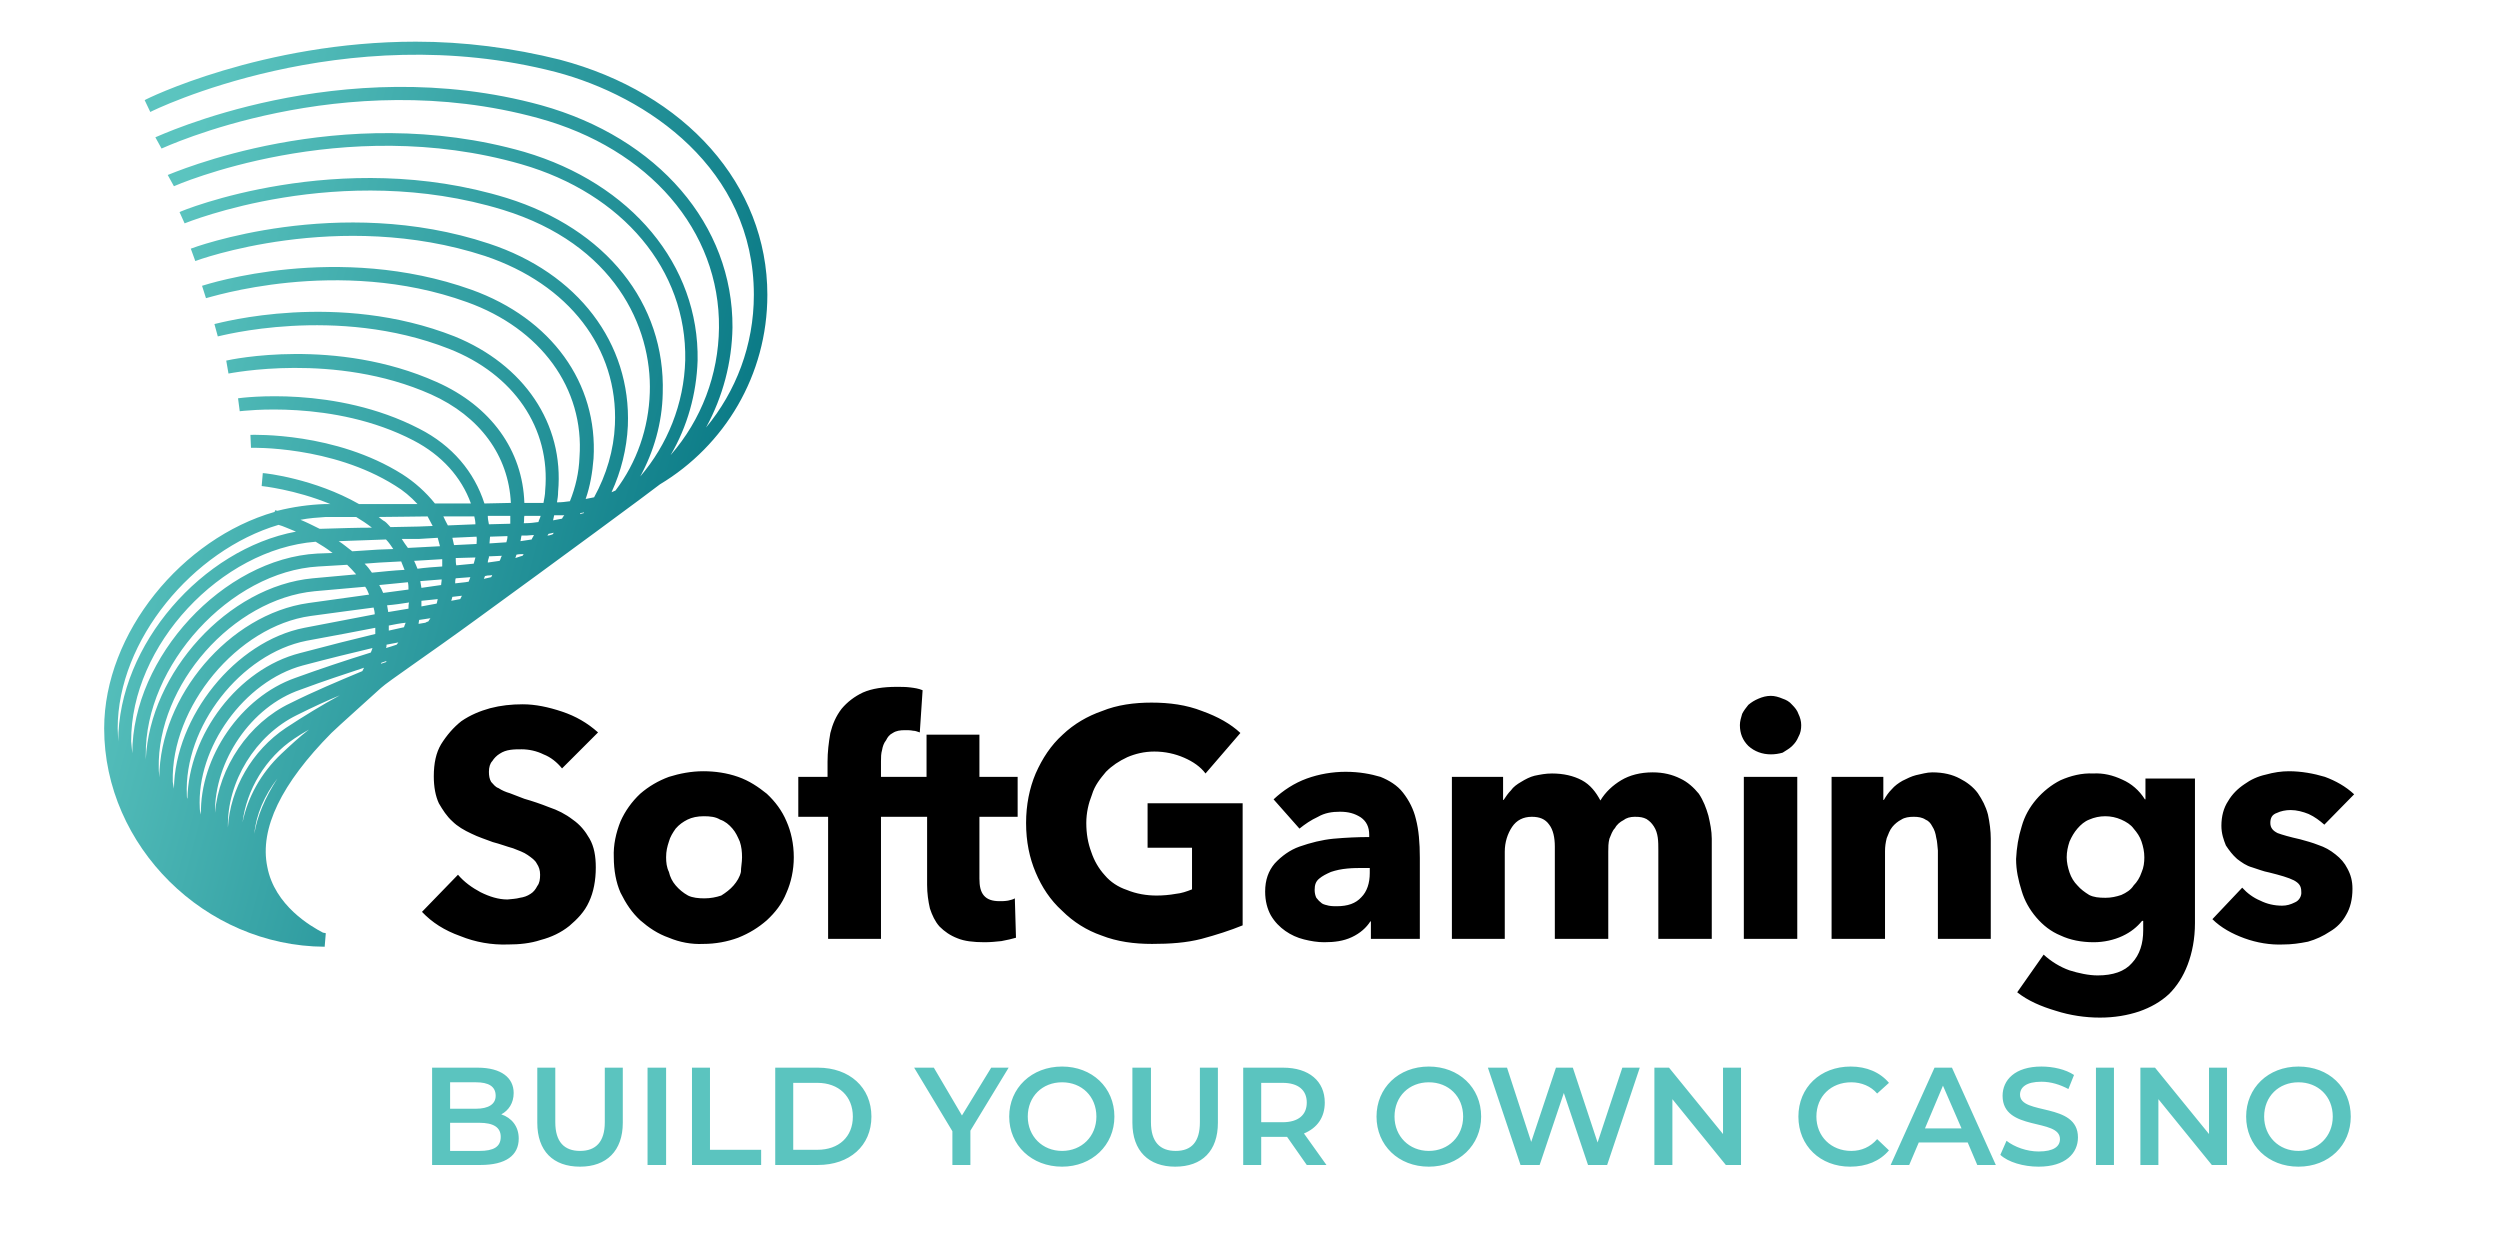
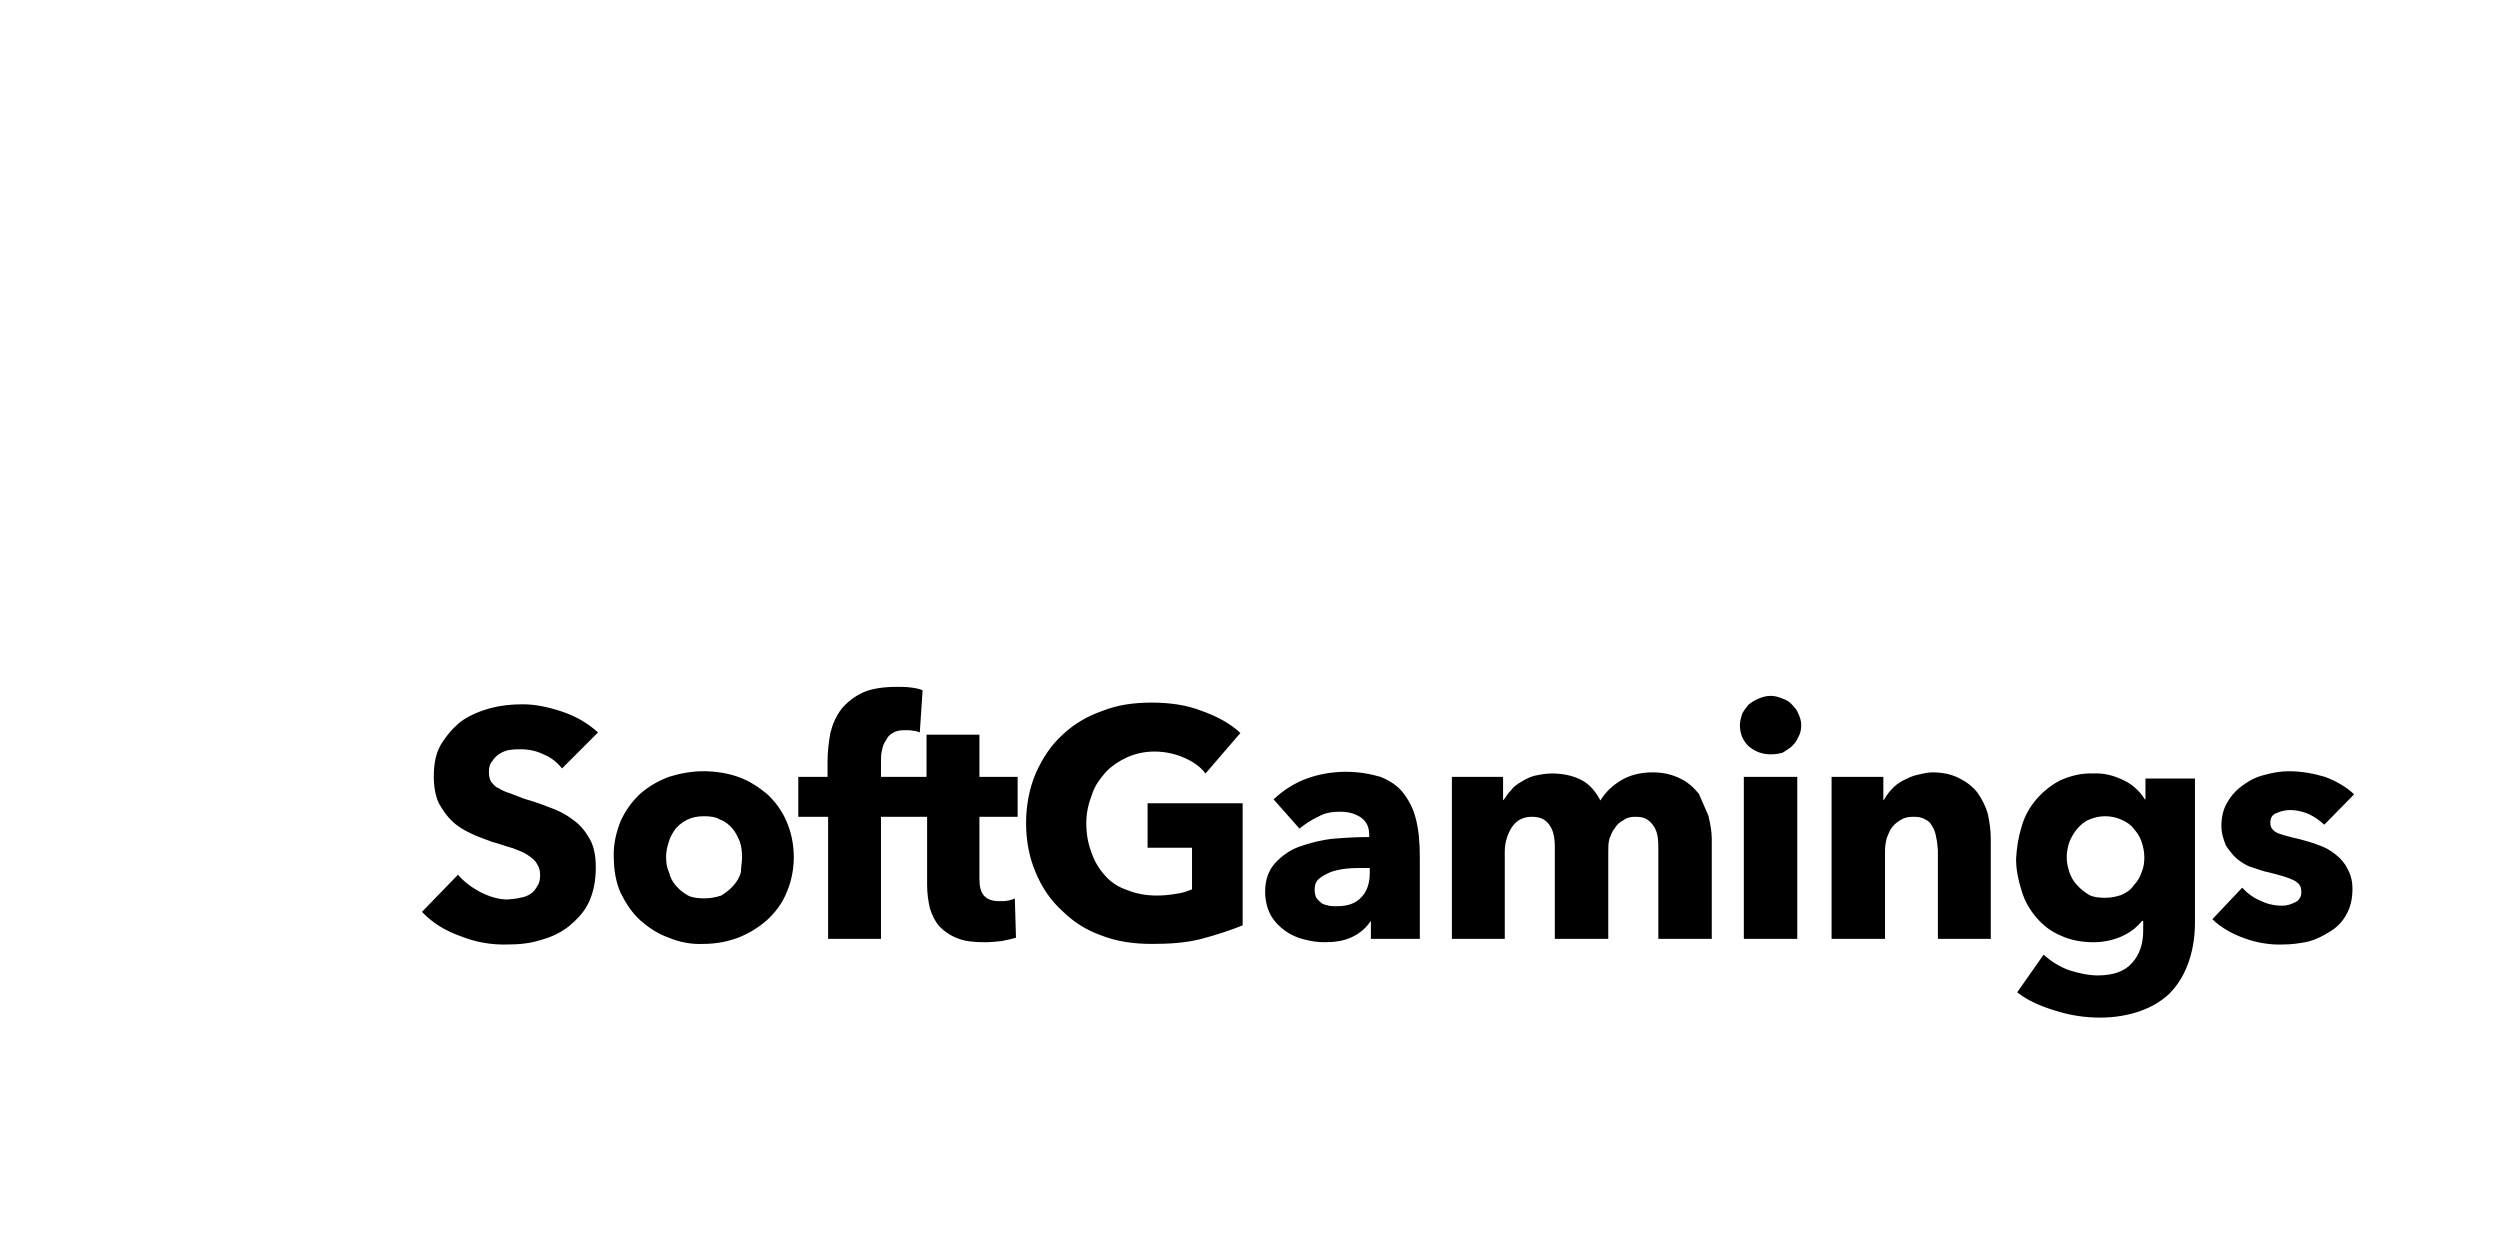
<svg xmlns="http://www.w3.org/2000/svg" width="120" height="60" viewBox="0 0 120 60" fill="none">
-   <path d="M6.944 4.808L7.214 5.375C7.295 5.321 16.475 0.812 26.681 3.458C31.082 4.619 36.185 8.102 36.185 14.15C36.185 16.58 35.321 18.794 33.89 20.522C34.7 19.037 35.132 17.39 35.159 15.716C35.186 10.802 31.595 6.617 25.979 5.051C16.34 2.405 7.565 6.563 7.457 6.59L7.754 7.13C7.835 7.103 16.421 3.08 25.844 5.672C31.163 7.13 34.565 11.072 34.511 15.743C34.484 17.984 33.674 20.144 32.189 21.845C32.999 20.468 33.431 18.902 33.485 17.309C33.566 12.719 30.299 8.804 25.169 7.292C16.34 4.754 8.159 8.372 8.051 8.399L8.348 8.939C8.402 8.912 16.421 5.402 25.034 7.886C29.894 9.29 32.972 12.962 32.891 17.282C32.837 19.388 32.027 21.359 30.731 22.871C31.379 21.683 31.784 20.306 31.811 18.875C31.946 14.555 29.084 10.991 24.332 9.506C16.286 7.022 8.672 10.127 8.618 10.181L8.861 10.721C8.942 10.694 16.313 7.67 24.143 10.073C29.489 11.72 31.298 15.689 31.19 18.848C31.136 20.549 30.569 22.196 29.543 23.546C29.489 23.573 29.408 23.6 29.354 23.627C29.813 22.628 30.083 21.548 30.137 20.441C30.299 16.472 27.734 13.097 23.468 11.693C16.232 9.29 9.212 11.909 9.158 11.936L9.374 12.53C9.428 12.503 16.259 9.992 23.279 12.287C27.302 13.637 29.678 16.715 29.516 20.387C29.462 21.602 29.111 22.79 28.517 23.87C28.382 23.897 28.247 23.924 28.112 23.951C28.328 23.33 28.436 22.682 28.49 22.007C28.706 18.389 26.465 15.284 22.631 13.907C16.205 11.612 9.968 13.637 9.698 13.718L9.887 14.312C9.968 14.312 16.205 12.26 22.415 14.501C25.952 15.77 28.058 18.632 27.815 21.953C27.788 22.682 27.626 23.384 27.356 24.059C27.167 24.086 26.951 24.113 26.735 24.113C26.762 23.951 26.789 23.789 26.789 23.6C27.086 20.333 25.142 17.498 21.821 16.148C16.205 13.934 10.562 15.5 10.292 15.554L10.454 16.148C10.508 16.148 16.124 14.609 21.551 16.742C24.656 17.957 26.438 20.549 26.168 23.546C26.168 23.762 26.114 23.951 26.087 24.14C25.763 24.14 25.466 24.14 25.169 24.14C25.088 21.629 23.576 19.496 20.957 18.335C16.124 16.175 11.075 17.255 10.859 17.309L10.967 17.93C11.021 17.93 16.07 16.877 20.687 18.929C23.036 19.982 24.413 21.872 24.521 24.14L23.252 24.167C22.766 22.655 21.713 21.386 20.12 20.576C16.097 18.497 11.615 19.091 11.426 19.118L11.507 19.739C11.561 19.739 16.016 19.145 19.85 21.143C21.2 21.845 22.145 22.898 22.604 24.167C22.199 24.167 21.794 24.167 21.416 24.167C21.227 24.167 21.038 24.167 20.876 24.167C20.444 23.627 19.904 23.141 19.31 22.763C16.097 20.738 12.182 20.873 12.02 20.873L12.047 21.494C12.074 21.494 15.908 21.386 18.959 23.303C19.364 23.546 19.715 23.843 20.039 24.194C19.202 24.194 18.284 24.194 17.231 24.194C15.098 22.979 12.749 22.709 12.614 22.709L12.56 23.33C12.56 23.33 14.153 23.492 15.854 24.194H15.611C14.828 24.221 14.072 24.329 13.316 24.518L13.208 24.491L13.181 24.572C8.753 25.841 5 30.377 5 34.967C5 40.609 9.833 45.416 15.584 45.443L15.638 44.794C15.611 44.794 15.557 44.767 15.503 44.767C14.936 44.471 13.181 43.471 12.83 41.608C12.452 39.773 13.505 37.613 15.908 35.183C16.178 34.913 17.933 33.347 18.284 33.023C18.635 32.699 20.498 31.457 22.901 29.702C26.654 26.975 31.379 23.492 31.676 23.249C34.781 21.386 36.833 18.011 36.833 14.15C36.833 8.885 32.918 4.457 26.87 2.864C24.602 2.297 22.28 2 19.958 2C12.614 2 6.998 4.754 6.944 4.808ZM27.869 24.626C27.923 24.626 27.977 24.599 28.031 24.599V24.626C27.95 24.653 27.896 24.653 27.842 24.68C27.842 24.653 27.842 24.653 27.869 24.626ZM26.6 24.734C26.762 24.734 26.924 24.734 27.086 24.734C27.032 24.788 27.005 24.842 26.978 24.896C26.843 24.923 26.681 24.95 26.546 24.977C26.573 24.896 26.573 24.815 26.6 24.734ZM25.169 24.761H25.952C25.925 24.869 25.871 24.95 25.844 25.058C25.655 25.085 25.439 25.112 25.25 25.112H25.142C25.169 25.004 25.142 24.869 25.169 24.761ZM23.414 24.761C23.765 24.761 24.116 24.761 24.494 24.761C24.494 24.869 24.494 25.004 24.494 25.112V25.139L23.468 25.166C23.441 25.031 23.414 24.896 23.414 24.761ZM21.281 24.788H21.443C21.875 24.788 22.307 24.788 22.766 24.788C22.793 24.896 22.82 25.031 22.82 25.166C22.361 25.193 21.929 25.193 21.497 25.22C21.416 25.058 21.335 24.923 21.281 24.788ZM18.473 25.031C18.365 24.977 18.284 24.896 18.176 24.815C19.04 24.815 19.796 24.788 20.525 24.788C20.606 24.95 20.687 25.085 20.768 25.247L20.093 25.274L18.743 25.301C18.662 25.22 18.581 25.112 18.473 25.031ZM14.423 24.95C14.828 24.869 15.233 24.842 15.638 24.815C16.151 24.815 16.637 24.815 17.096 24.815C17.366 24.977 17.609 25.139 17.852 25.328C17.123 25.328 16.313 25.355 15.422 25.382C15.395 25.382 15.368 25.382 15.341 25.382C15.017 25.22 14.693 25.058 14.423 24.95ZM5.648 34.967C5.648 30.728 9.266 26.408 13.37 25.193C13.586 25.247 13.856 25.382 14.207 25.517C9.725 26.354 5.675 30.944 5.675 35.588C5.675 35.372 5.648 35.183 5.648 34.967ZM26.33 25.625C26.411 25.598 26.492 25.598 26.573 25.571C26.573 25.598 26.546 25.625 26.519 25.652C26.438 25.679 26.357 25.706 26.276 25.706L26.33 25.625ZM25.034 25.706H25.277C25.385 25.706 25.52 25.679 25.628 25.679C25.601 25.76 25.547 25.814 25.52 25.895C25.331 25.922 25.169 25.949 24.98 25.976C25.007 25.895 25.007 25.787 25.034 25.706ZM23.522 25.76L24.359 25.733C24.359 25.841 24.332 25.949 24.305 26.03L23.495 26.084C23.495 25.976 23.522 25.868 23.522 25.76ZM21.713 25.814L22.874 25.76C22.901 25.895 22.874 26.003 22.874 26.111L21.794 26.165C21.767 26.057 21.74 25.922 21.713 25.814ZM19.283 25.868C19.553 25.868 19.85 25.868 20.12 25.868L21.011 25.814C21.038 25.949 21.092 26.084 21.119 26.219L19.58 26.3C19.472 26.165 19.391 26.03 19.283 25.868ZM16.259 25.976C17.015 25.949 17.771 25.922 18.527 25.895C18.662 26.03 18.77 26.192 18.878 26.354L18.149 26.381C17.744 26.408 17.312 26.435 16.907 26.462C16.691 26.3 16.475 26.111 16.259 25.976ZM6.296 35.588C6.269 30.971 10.616 26.354 15.152 26.003C15.422 26.165 15.692 26.327 15.962 26.543L15.233 26.57C10.724 26.813 6.35 31.538 6.35 36.155C6.323 35.966 6.323 35.777 6.296 35.588ZM24.791 26.624C24.899 26.597 25.007 26.597 25.142 26.597C25.115 26.624 25.088 26.651 25.088 26.678C24.953 26.705 24.845 26.759 24.737 26.786L24.791 26.624ZM23.468 26.759V26.705L24.089 26.678C24.035 26.759 24.035 26.84 23.981 26.921C23.792 26.948 23.603 26.975 23.414 27.002C23.414 26.921 23.441 26.84 23.468 26.759ZM21.875 26.786C22.172 26.786 22.496 26.759 22.82 26.759C22.793 26.84 22.766 26.948 22.739 27.056L21.902 27.137C21.875 27.029 21.875 26.894 21.875 26.786ZM19.877 26.921L21.227 26.84C21.227 26.948 21.227 27.056 21.227 27.191C20.822 27.218 20.444 27.245 20.039 27.299C19.985 27.164 19.931 27.029 19.877 26.921ZM17.501 27.056C17.744 27.029 17.987 27.029 18.23 27.002L19.256 26.948C19.31 27.083 19.364 27.218 19.418 27.353C18.905 27.38 18.392 27.434 17.852 27.488C17.744 27.326 17.636 27.191 17.501 27.056ZM6.998 36.236C6.944 31.943 11.048 27.434 15.287 27.191C15.773 27.164 16.232 27.137 16.664 27.11C16.799 27.245 16.961 27.407 17.096 27.569L15.017 27.758C10.94 28.136 7.187 32.294 6.998 36.452C6.998 36.371 6.998 36.317 6.998 36.236ZM23.279 27.65L23.414 27.623C23.468 27.623 23.549 27.623 23.63 27.596C23.603 27.623 23.603 27.677 23.576 27.704C23.468 27.731 23.333 27.758 23.225 27.785C23.252 27.731 23.252 27.704 23.279 27.65ZM21.875 27.758L22.577 27.704C22.55 27.785 22.523 27.839 22.496 27.92C22.442 27.92 22.388 27.947 22.334 27.947L21.848 28.001C21.848 27.92 21.848 27.839 21.875 27.758ZM20.174 27.893L21.2 27.812C21.2 27.92 21.173 28.001 21.173 28.082L20.228 28.217C20.201 28.109 20.201 28.001 20.174 27.893ZM18.203 28.082L19.58 27.947C19.607 28.082 19.607 28.19 19.607 28.298L18.392 28.46C18.338 28.325 18.284 28.217 18.203 28.082ZM7.619 36.884C7.538 32.861 11.183 28.757 15.098 28.379L17.528 28.163C17.609 28.271 17.663 28.406 17.717 28.541C16.745 28.676 15.773 28.811 14.801 28.946C10.994 29.486 7.673 33.428 7.646 37.316C7.646 37.181 7.619 37.046 7.619 36.884ZM21.713 28.649L22.172 28.595C22.145 28.649 22.118 28.703 22.091 28.757C21.956 28.784 21.794 28.811 21.659 28.838C21.686 28.784 21.686 28.73 21.713 28.649ZM20.228 28.838L21.011 28.757C20.984 28.838 20.984 28.919 20.957 28.973L20.228 29.108C20.228 29.027 20.228 28.946 20.228 28.838ZM18.581 29.054C18.932 29.027 19.283 28.973 19.634 28.919C19.607 29.027 19.607 29.108 19.607 29.216C19.256 29.27 18.932 29.324 18.635 29.378C18.608 29.27 18.608 29.162 18.581 29.054ZM8.294 37.532C8.186 33.941 11.399 30.053 14.909 29.567C16.124 29.405 17.069 29.27 17.933 29.162C17.96 29.27 17.987 29.378 17.987 29.486C16.853 29.702 15.746 29.918 14.612 30.134C11.291 30.782 8.402 34.4 8.348 37.856C8.321 37.748 8.321 37.64 8.294 37.532ZM20.093 29.918C20.093 29.864 20.12 29.81 20.12 29.756L20.66 29.675C20.633 29.729 20.579 29.783 20.552 29.837C20.498 29.837 20.471 29.864 20.417 29.891L20.093 29.945V29.918ZM18.662 30.026C18.932 29.972 19.202 29.918 19.472 29.891C19.445 29.945 19.418 30.026 19.391 30.107C19.148 30.161 18.905 30.215 18.662 30.269C18.662 30.188 18.662 30.107 18.662 30.026ZM8.969 38.18C8.807 34.886 11.561 31.376 14.72 30.755C16.043 30.512 17.042 30.323 18.014 30.134C18.014 30.242 18.014 30.323 18.014 30.431C16.88 30.701 15.827 30.971 14.396 31.349C11.426 32.105 9.05 35.264 8.996 38.342C8.969 38.288 8.969 38.234 8.969 38.18ZM18.554 30.944C18.743 30.917 18.932 30.863 19.121 30.836C19.094 30.863 19.067 30.917 19.04 30.944C18.878 30.998 18.716 31.052 18.527 31.106C18.554 31.052 18.554 30.998 18.554 30.944ZM9.59 38.8C9.428 35.885 11.723 32.699 14.531 31.943C15.854 31.592 16.853 31.349 17.879 31.106C17.852 31.187 17.825 31.268 17.798 31.322C16.583 31.7 15.368 32.105 14.18 32.537C11.561 33.455 9.59 36.344 9.644 39.097C9.617 38.989 9.59 38.908 9.59 38.8ZM18.311 31.808L18.554 31.727L18.527 31.781C18.5 31.781 18.473 31.808 18.446 31.808L18.284 31.862C18.284 31.862 18.284 31.835 18.311 31.808ZM14.423 33.104C15.584 32.672 16.502 32.375 17.474 32.051C17.447 32.105 17.42 32.159 17.393 32.213C16.232 32.699 15.071 33.185 13.937 33.752C11.939 34.697 10.508 36.83 10.319 39.017C10.292 36.533 12.047 33.914 14.423 33.104ZM14.261 34.319C15.017 33.941 15.665 33.644 16.313 33.374C15.422 33.86 14.585 34.373 13.721 34.94C12.101 36.02 11.048 37.856 10.94 39.718C10.886 37.532 12.263 35.291 14.261 34.319ZM14.126 35.453C14.369 35.291 14.585 35.156 14.828 35.021C14.369 35.372 13.937 35.777 13.505 36.182C12.506 37.127 11.885 38.288 11.642 39.475C11.831 37.91 12.749 36.371 14.126 35.453ZM13.316 37.37C12.722 38.288 12.344 39.178 12.209 40.016C12.29 39.097 12.695 38.18 13.316 37.37Z" fill="url(#paint0_linear_8468_178395)" />
-   <path d="M112.108 41.015C111.838 40.799 111.595 40.664 111.271 40.556C111.001 40.448 110.704 40.367 110.407 40.286C109.921 40.178 109.543 40.07 109.327 39.989C109.111 39.881 108.976 39.746 108.976 39.503C108.976 39.26 109.057 39.098 109.3 39.017C109.462 38.936 109.705 38.882 109.948 38.882C110.245 38.882 110.542 38.963 110.812 39.071C111.109 39.206 111.352 39.395 111.568 39.584L112.999 38.126C112.594 37.748 112.108 37.478 111.595 37.289C111.055 37.127 110.461 37.019 109.867 37.019C109.516 37.019 109.138 37.073 108.76 37.181C108.382 37.262 108.031 37.424 107.734 37.64C107.41 37.856 107.14 38.126 106.951 38.45C106.735 38.774 106.627 39.179 106.627 39.638C106.627 40.016 106.735 40.313 106.843 40.583C107.005 40.826 107.167 41.042 107.383 41.231C107.599 41.393 107.815 41.555 108.112 41.636C108.382 41.717 108.625 41.825 108.922 41.879C109.462 42.014 109.84 42.122 110.11 42.257C110.353 42.392 110.461 42.527 110.461 42.797C110.488 43.013 110.353 43.229 110.164 43.31C109.948 43.418 109.759 43.472 109.543 43.472C109.165 43.472 108.814 43.391 108.49 43.229C108.166 43.094 107.869 42.878 107.626 42.608L106.195 44.12C106.6 44.525 107.14 44.822 107.734 45.038C108.328 45.254 108.976 45.362 109.597 45.335C110.002 45.335 110.38 45.281 110.785 45.2C111.163 45.092 111.514 44.93 111.838 44.714C112.162 44.525 112.432 44.255 112.621 43.904C112.81 43.58 112.918 43.175 112.918 42.662C112.918 42.284 112.837 41.987 112.675 41.69C112.54 41.42 112.351 41.204 112.108 41.015ZM102.793 41.879C102.712 42.122 102.577 42.338 102.415 42.5C102.28 42.716 102.064 42.851 101.821 42.959C101.578 43.04 101.335 43.094 101.065 43.094C100.741 43.094 100.498 43.067 100.282 42.959C100.066 42.824 99.877 42.689 99.715 42.5C99.553 42.338 99.418 42.122 99.337 41.879C99.256 41.636 99.202 41.393 99.202 41.15C99.202 40.88 99.256 40.637 99.337 40.394C99.445 40.151 99.553 39.962 99.715 39.773C99.877 39.584 100.066 39.422 100.282 39.341C100.768 39.125 101.335 39.125 101.821 39.341C102.064 39.449 102.28 39.584 102.415 39.773C102.577 39.962 102.712 40.151 102.793 40.394C102.874 40.637 102.928 40.88 102.928 41.15C102.928 41.393 102.901 41.636 102.793 41.879ZM102.982 38.369H102.955C102.685 37.937 102.307 37.613 101.875 37.424C101.416 37.208 100.957 37.1 100.471 37.127C99.931 37.1 99.391 37.235 98.905 37.451C98.473 37.667 98.068 37.991 97.744 38.369C97.42 38.747 97.177 39.179 97.042 39.665C96.88 40.178 96.799 40.691 96.772 41.231C96.772 41.771 96.88 42.257 97.042 42.77C97.177 43.229 97.42 43.661 97.744 44.039C98.068 44.417 98.446 44.714 98.905 44.903C99.364 45.119 99.904 45.227 100.498 45.227C100.984 45.227 101.47 45.119 101.875 44.93C102.28 44.741 102.577 44.498 102.82 44.201H102.874V44.66C102.874 45.281 102.712 45.821 102.334 46.226C101.983 46.631 101.416 46.82 100.687 46.82C100.255 46.82 99.769 46.712 99.337 46.577C98.878 46.415 98.446 46.145 98.095 45.821L96.826 47.63C97.339 48.035 97.96 48.305 98.689 48.521C99.364 48.737 100.093 48.845 100.795 48.845C101.497 48.845 102.118 48.737 102.685 48.548C103.225 48.359 103.711 48.089 104.116 47.711C104.494 47.333 104.791 46.874 105.007 46.307C105.223 45.74 105.358 45.065 105.358 44.309V37.37H102.982V38.369ZM94.936 38.072C94.72 37.775 94.396 37.532 94.072 37.37C93.721 37.181 93.289 37.073 92.749 37.073C92.479 37.073 92.236 37.154 91.966 37.208C91.75 37.262 91.534 37.37 91.318 37.478C91.129 37.586 90.94 37.721 90.805 37.883C90.643 38.045 90.535 38.207 90.427 38.396H90.4V37.289H87.916V45.065H90.481V40.853C90.481 40.637 90.508 40.448 90.562 40.232C90.643 40.043 90.697 39.854 90.832 39.692C90.94 39.557 91.102 39.422 91.264 39.341C91.426 39.233 91.642 39.206 91.858 39.206C92.074 39.206 92.263 39.233 92.425 39.341C92.56 39.395 92.668 39.503 92.749 39.665C92.857 39.827 92.911 40.016 92.938 40.205C92.992 40.394 92.992 40.61 93.019 40.826V45.065H95.557V40.259C95.557 39.881 95.503 39.476 95.422 39.098C95.314 38.693 95.152 38.396 94.936 38.072ZM83.704 45.065H86.269V37.289H83.704V45.065ZM86.026 33.833C85.891 33.671 85.729 33.59 85.567 33.536C85.378 33.455 85.189 33.401 85 33.401C84.784 33.401 84.595 33.455 84.406 33.536C84.217 33.617 84.082 33.698 83.92 33.833C83.812 33.968 83.704 34.103 83.623 34.265C83.569 34.454 83.515 34.616 83.515 34.805C83.515 35.21 83.65 35.534 83.92 35.804C84.217 36.074 84.595 36.209 85 36.209C85.189 36.209 85.378 36.182 85.567 36.128C85.729 36.02 85.891 35.939 86.026 35.804C86.161 35.669 86.242 35.561 86.323 35.372C86.431 35.183 86.458 34.994 86.458 34.805C86.458 34.616 86.404 34.427 86.323 34.265C86.269 34.103 86.161 33.968 86.026 33.833ZM81.544 38.099C81.301 37.802 81.004 37.532 80.653 37.37C80.275 37.181 79.843 37.073 79.33 37.073C78.736 37.073 78.223 37.208 77.818 37.451C77.413 37.694 77.062 38.018 76.819 38.423C76.603 38.018 76.333 37.667 75.928 37.451C75.523 37.235 75.037 37.127 74.497 37.127C74.173 37.127 73.93 37.181 73.66 37.235C73.444 37.289 73.228 37.397 73.012 37.532C72.823 37.64 72.634 37.775 72.526 37.937C72.391 38.072 72.283 38.234 72.175 38.396H72.148V37.289H69.691V45.065H72.229V40.88C72.229 40.421 72.364 40.016 72.58 39.692C72.796 39.368 73.12 39.206 73.525 39.206C73.903 39.206 74.173 39.314 74.362 39.584C74.551 39.827 74.632 40.205 74.632 40.637V45.065H77.197V40.88C77.197 40.664 77.197 40.475 77.251 40.259C77.332 40.07 77.386 39.881 77.521 39.746C77.602 39.584 77.764 39.449 77.926 39.368C78.061 39.26 78.25 39.206 78.466 39.206C78.736 39.206 78.871 39.233 79.033 39.314C79.195 39.422 79.276 39.503 79.384 39.665C79.492 39.827 79.546 40.016 79.573 40.205C79.6 40.394 79.6 40.61 79.6 40.826V45.065H82.165V40.259C82.165 39.881 82.084 39.503 82.003 39.152C81.895 38.774 81.76 38.423 81.544 38.099ZM65.749 41.906C65.749 42.392 65.614 42.797 65.344 43.067C65.074 43.364 64.696 43.499 64.156 43.499C64.075 43.499 63.913 43.499 63.778 43.472C63.67 43.445 63.535 43.418 63.454 43.364C63.346 43.283 63.265 43.202 63.184 43.094C63.13 42.986 63.103 42.851 63.103 42.716C63.103 42.473 63.157 42.311 63.319 42.176C63.481 42.041 63.643 41.96 63.886 41.852C64.129 41.771 64.372 41.717 64.669 41.69C64.939 41.663 65.209 41.663 65.506 41.663H65.749V41.906ZM67.342 38.045C67.072 37.694 66.667 37.451 66.262 37.289C65.803 37.154 65.263 37.046 64.588 37.046C63.967 37.046 63.319 37.154 62.725 37.37C62.131 37.586 61.591 37.937 61.132 38.369L62.374 39.773C62.644 39.557 62.914 39.368 63.265 39.206C63.589 39.017 63.94 38.963 64.318 38.963C64.723 38.963 65.02 39.044 65.317 39.233C65.587 39.422 65.722 39.692 65.722 40.07V40.178C65.182 40.178 64.588 40.205 63.994 40.259C63.454 40.313 62.914 40.448 62.374 40.637C61.915 40.799 61.51 41.096 61.186 41.447C60.889 41.798 60.727 42.23 60.727 42.797C60.727 43.256 60.835 43.634 60.997 43.931C61.186 44.255 61.429 44.498 61.699 44.687C61.969 44.876 62.266 45.011 62.59 45.092C62.914 45.173 63.238 45.227 63.562 45.227C64.048 45.227 64.48 45.173 64.885 44.984C65.29 44.795 65.587 44.525 65.776 44.228H65.803V45.065H68.152V41.177C68.152 40.448 68.098 39.827 67.963 39.314C67.855 38.855 67.639 38.423 67.342 38.045ZM55.084 40.691H57.217V42.689C56.947 42.797 56.704 42.878 56.434 42.905C56.137 42.959 55.813 42.986 55.516 42.986C55.031 42.986 54.544 42.905 54.086 42.716C53.681 42.581 53.303 42.338 53.032 42.014C52.736 41.69 52.52 41.312 52.385 40.907C52.222 40.475 52.142 40.016 52.142 39.503C52.142 39.017 52.249 38.558 52.411 38.153C52.547 37.694 52.816 37.37 53.087 37.046C53.383 36.749 53.708 36.533 54.112 36.344C54.49 36.182 54.922 36.074 55.408 36.074C55.921 36.074 56.407 36.182 56.839 36.371C57.271 36.56 57.622 36.803 57.865 37.127L59.539 35.183C59.08 34.751 58.459 34.4 57.703 34.13C56.947 33.833 56.137 33.725 55.273 33.725C54.437 33.725 53.627 33.833 52.898 34.13C52.196 34.373 51.547 34.751 51.008 35.264C50.441 35.777 50.035 36.398 49.712 37.127C49.414 37.829 49.252 38.639 49.252 39.503C49.252 40.394 49.414 41.177 49.712 41.879C50.008 42.581 50.413 43.202 50.98 43.715C51.52 44.255 52.169 44.66 52.87 44.903C53.627 45.2 54.437 45.308 55.3 45.308C56.164 45.308 56.947 45.254 57.676 45.065C58.378 44.876 59.053 44.66 59.647 44.417V38.558H55.084V40.691ZM47.012 35.264H44.474V37.289H42.287V36.533C42.287 36.344 42.287 36.182 42.341 35.993C42.368 35.831 42.422 35.669 42.53 35.534C42.611 35.372 42.692 35.264 42.854 35.183C43.016 35.075 43.205 35.048 43.448 35.048C43.583 35.048 43.691 35.048 43.826 35.075C43.961 35.075 44.042 35.129 44.15 35.156L44.285 33.131C44.096 33.05 43.907 33.023 43.691 32.996C43.475 32.969 43.259 32.969 43.043 32.969C42.395 32.969 41.855 33.05 41.423 33.239C41.018 33.428 40.667 33.698 40.397 34.022C40.127 34.373 39.965 34.751 39.857 35.183C39.776 35.642 39.722 36.101 39.722 36.56V37.289H38.318V39.206H39.749V45.065H42.287V39.206H44.501V42.473C44.501 42.878 44.555 43.256 44.636 43.607C44.744 43.931 44.879 44.228 45.095 44.471C45.338 44.714 45.608 44.903 45.959 45.038C46.283 45.173 46.715 45.227 47.255 45.227C47.551 45.227 47.794 45.2 48.065 45.173C48.361 45.119 48.578 45.065 48.767 45.011L48.712 43.121C48.632 43.175 48.496 43.202 48.389 43.229C48.227 43.256 48.092 43.256 47.983 43.256C47.633 43.256 47.389 43.175 47.227 42.986C47.066 42.797 47.012 42.527 47.012 42.176V39.206H48.847V37.289H47.012V35.264ZM35.564 41.852C35.51 42.095 35.375 42.311 35.213 42.5C35.051 42.689 34.835 42.851 34.619 42.986C34.376 43.067 34.106 43.121 33.809 43.121C33.539 43.121 33.242 43.094 33.026 42.986C32.783 42.851 32.594 42.689 32.432 42.5C32.27 42.311 32.162 42.095 32.108 41.852C32 41.636 31.973 41.393 31.973 41.15C31.973 40.853 32.027 40.637 32.108 40.394C32.162 40.178 32.297 39.962 32.432 39.773C32.594 39.584 32.783 39.449 32.999 39.341C33.215 39.233 33.485 39.179 33.782 39.179C34.079 39.179 34.349 39.206 34.565 39.341C34.808 39.422 34.997 39.584 35.159 39.773C35.321 39.962 35.402 40.151 35.51 40.394C35.591 40.637 35.618 40.88 35.618 41.15C35.618 41.393 35.564 41.636 35.564 41.852ZM36.806 38.099C36.401 37.775 35.969 37.478 35.429 37.289C34.889 37.1 34.322 37.019 33.755 37.019C33.188 37.019 32.621 37.127 32.108 37.289C31.595 37.478 31.136 37.748 30.731 38.099C30.326 38.477 30.002 38.936 29.786 39.422C29.57 39.962 29.435 40.556 29.462 41.15C29.462 41.771 29.57 42.365 29.786 42.851C30.056 43.391 30.326 43.796 30.731 44.174C31.136 44.525 31.568 44.822 32.108 45.011C32.621 45.227 33.188 45.335 33.755 45.308C34.349 45.308 34.916 45.2 35.429 45.011C35.969 44.795 36.401 44.525 36.806 44.174C37.211 43.796 37.535 43.391 37.751 42.851C37.967 42.365 38.102 41.771 38.102 41.15C38.102 40.502 37.967 39.908 37.751 39.422C37.535 38.909 37.211 38.477 36.806 38.099ZM23.981 36.182C24.143 36.074 24.305 36.02 24.494 35.993C24.683 35.966 24.845 35.966 25.034 35.966C25.385 35.966 25.763 36.047 26.087 36.209C26.438 36.344 26.735 36.587 26.978 36.884L28.706 35.156C28.193 34.697 27.626 34.373 26.978 34.157C26.33 33.941 25.709 33.806 25.088 33.806C24.548 33.806 24.035 33.86 23.522 33.995C23.036 34.13 22.577 34.319 22.145 34.616C21.767 34.913 21.443 35.291 21.173 35.723C20.93 36.128 20.822 36.641 20.822 37.262C20.822 37.775 20.903 38.207 21.065 38.558C21.254 38.882 21.443 39.179 21.713 39.422C21.956 39.665 22.28 39.854 22.631 40.016C22.955 40.178 23.306 40.286 23.657 40.421C23.981 40.502 24.332 40.637 24.629 40.718C24.899 40.826 25.142 40.907 25.331 41.042C25.52 41.177 25.682 41.285 25.763 41.447C25.871 41.609 25.925 41.771 25.925 41.987C25.925 42.203 25.898 42.392 25.79 42.527C25.709 42.689 25.601 42.824 25.466 42.905C25.304 43.013 25.142 43.067 24.953 43.094C24.764 43.148 24.575 43.148 24.359 43.175C23.927 43.175 23.495 43.04 23.063 42.824C22.658 42.608 22.28 42.338 21.983 41.987L20.255 43.769C20.741 44.282 21.335 44.66 22.091 44.93C22.82 45.227 23.603 45.362 24.386 45.335C24.926 45.335 25.466 45.281 25.952 45.119C26.465 44.984 26.924 44.768 27.329 44.444C27.707 44.12 28.058 43.769 28.274 43.283C28.49 42.824 28.598 42.257 28.598 41.636C28.598 41.096 28.517 40.637 28.301 40.259C28.085 39.881 27.842 39.584 27.491 39.341C27.14 39.071 26.762 38.882 26.357 38.747C25.952 38.585 25.547 38.45 25.169 38.342C24.899 38.234 24.683 38.153 24.467 38.072C24.278 38.018 24.089 37.937 23.927 37.829C23.765 37.775 23.684 37.64 23.576 37.532C23.495 37.397 23.468 37.235 23.468 37.046C23.468 36.83 23.522 36.641 23.63 36.533C23.711 36.398 23.846 36.263 23.981 36.182Z" fill="black" />
-   <path d="M111.973 53.597C111.973 52.625 111.271 51.95 110.326 51.95C109.381 51.95 108.679 52.625 108.679 53.597C108.679 54.542 109.381 55.244 110.326 55.244C111.271 55.244 111.973 54.542 111.973 53.597ZM107.815 53.597C107.815 52.22 108.868 51.194 110.326 51.194C111.784 51.194 112.837 52.193 112.837 53.597C112.837 54.974 111.784 56 110.326 56C108.868 56 107.815 54.974 107.815 53.597ZM106.897 51.248V55.919H106.168L103.603 52.76V55.919H102.739V51.248H103.441L106.033 54.434V51.248H106.897ZM100.606 51.248H101.47V55.919H100.606V51.248ZM96.016 55.433L96.313 54.758C96.691 55.055 97.285 55.271 97.852 55.271C98.581 55.271 98.878 55.028 98.878 54.677C98.878 53.651 96.124 54.326 96.124 52.598C96.124 51.842 96.718 51.194 97.987 51.194C98.554 51.194 99.148 51.329 99.553 51.599L99.283 52.274C98.878 52.058 98.446 51.923 97.987 51.923C97.258 51.923 96.961 52.193 96.961 52.544C96.961 53.543 99.742 52.895 99.742 54.596C99.742 55.352 99.148 56 97.852 56C97.123 56 96.394 55.784 96.016 55.433ZM94.153 54.164L93.262 52.112L92.398 54.164H94.153ZM94.45 54.839H92.101L91.642 55.919H90.751L92.857 51.248H93.694L95.8 55.919H94.909L94.45 54.839ZM86.323 53.597C86.323 52.193 87.376 51.194 88.834 51.194C89.59 51.194 90.238 51.464 90.67 51.977L90.103 52.49C89.806 52.139 89.347 51.95 88.861 51.95C87.889 51.95 87.187 52.625 87.187 53.597C87.187 54.542 87.889 55.244 88.861 55.244C89.347 55.244 89.779 55.055 90.103 54.677L90.67 55.217C90.238 55.73 89.59 56 88.807 56C87.376 56 86.323 55.001 86.323 53.597ZM83.569 51.248V55.919H82.84L80.275 52.76V55.919H79.411V51.248H80.113L82.705 54.434V51.248H83.569ZM78.709 51.248L77.143 55.919H76.225L75.064 52.463L73.903 55.919H72.985L71.419 51.248H72.337L73.498 54.812L74.686 51.248H75.496L76.684 54.839L77.872 51.248H78.709ZM70.231 53.597C70.231 52.625 69.529 51.95 68.584 51.95C67.639 51.95 66.937 52.625 66.937 53.597C66.937 54.542 67.639 55.244 68.584 55.244C69.529 55.244 70.231 54.542 70.231 53.597ZM66.073 53.597C66.073 52.22 67.126 51.194 68.584 51.194C70.015 51.194 71.095 52.193 71.095 53.597C71.095 54.974 70.015 56 68.584 56C67.126 56 66.073 54.974 66.073 53.597ZM61.564 51.977H60.538V53.867H61.564C62.32 53.867 62.725 53.516 62.725 52.922C62.725 52.328 62.32 51.977 61.564 51.977ZM62.725 55.919L61.78 54.569C61.726 54.569 61.645 54.569 61.591 54.569H60.538V55.919H59.674V51.248H61.591C62.833 51.248 63.589 51.896 63.589 52.922C63.589 53.624 63.238 54.137 62.59 54.407L63.67 55.919H62.725ZM54.355 53.894V51.248H55.246V53.867C55.246 54.812 55.678 55.244 56.434 55.244C57.19 55.244 57.595 54.812 57.595 53.867V51.248H58.459V53.894C58.459 55.244 57.703 56 56.407 56C55.138 56 54.355 55.244 54.355 53.894ZM52.627 53.597C52.627 52.625 51.925 51.95 50.98 51.95C50.035 51.95 49.333 52.625 49.333 53.597C49.333 54.542 50.035 55.244 50.98 55.244C51.925 55.244 52.627 54.542 52.627 53.597ZM48.442 53.597C48.442 52.22 49.522 51.194 50.98 51.194C52.411 51.194 53.491 52.193 53.491 53.597C53.491 54.974 52.411 56 50.98 56C49.522 56 48.442 54.974 48.442 53.597ZM46.579 54.272V55.919H45.715V54.299L43.879 51.248H44.824L46.174 53.543L47.578 51.248H48.415L46.579 54.272ZM39.236 55.19C40.261 55.19 40.937 54.569 40.937 53.597C40.937 52.625 40.261 51.977 39.236 51.977H38.075V55.19H39.236ZM37.211 51.248H39.263C40.775 51.248 41.828 52.193 41.828 53.597C41.828 55.001 40.775 55.919 39.263 55.919H37.211V51.248ZM33.215 51.248H34.079V55.19H36.535V55.919H33.215V51.248ZM31.082 51.248H31.973V55.919H31.082V51.248ZM25.79 53.894V51.248H26.654V53.867C26.654 54.812 27.086 55.244 27.842 55.244C28.598 55.244 29.03 54.812 29.03 53.867V51.248H29.894V53.894C29.894 55.244 29.111 56 27.842 56C26.546 56 25.79 55.244 25.79 53.894ZM24.035 54.569C24.035 54.11 23.684 53.894 23.009 53.894H21.605V55.244H23.009C23.684 55.244 24.035 55.055 24.035 54.569ZM21.605 51.95V53.219H22.847C23.441 53.219 23.792 53.003 23.792 52.598C23.792 52.139 23.441 51.95 22.847 51.95H21.605ZM24.899 54.65C24.899 55.46 24.278 55.919 23.063 55.919H20.741V51.248H22.928C24.062 51.248 24.656 51.734 24.656 52.463C24.656 52.949 24.413 53.3 24.062 53.489C24.548 53.651 24.899 54.056 24.899 54.65Z" fill="#5BC4BF" />
+   <path d="M112.108 41.015C111.838 40.799 111.595 40.664 111.271 40.556C111.001 40.448 110.704 40.367 110.407 40.286C109.921 40.178 109.543 40.07 109.327 39.989C109.111 39.881 108.976 39.746 108.976 39.503C108.976 39.26 109.057 39.098 109.3 39.017C109.462 38.936 109.705 38.882 109.948 38.882C110.245 38.882 110.542 38.963 110.812 39.071C111.109 39.206 111.352 39.395 111.568 39.584L112.999 38.126C112.594 37.748 112.108 37.478 111.595 37.289C111.055 37.127 110.461 37.019 109.867 37.019C109.516 37.019 109.138 37.073 108.76 37.181C108.382 37.262 108.031 37.424 107.734 37.64C107.41 37.856 107.14 38.126 106.951 38.45C106.735 38.774 106.627 39.179 106.627 39.638C106.627 40.016 106.735 40.313 106.843 40.583C107.005 40.826 107.167 41.042 107.383 41.231C107.599 41.393 107.815 41.555 108.112 41.636C108.382 41.717 108.625 41.825 108.922 41.879C109.462 42.014 109.84 42.122 110.11 42.257C110.353 42.392 110.461 42.527 110.461 42.797C110.488 43.013 110.353 43.229 110.164 43.31C109.948 43.418 109.759 43.472 109.543 43.472C109.165 43.472 108.814 43.391 108.49 43.229C108.166 43.094 107.869 42.878 107.626 42.608L106.195 44.12C106.6 44.525 107.14 44.822 107.734 45.038C108.328 45.254 108.976 45.362 109.597 45.335C110.002 45.335 110.38 45.281 110.785 45.2C111.163 45.092 111.514 44.93 111.838 44.714C112.162 44.525 112.432 44.255 112.621 43.904C112.81 43.58 112.918 43.175 112.918 42.662C112.918 42.284 112.837 41.987 112.675 41.69C112.54 41.42 112.351 41.204 112.108 41.015ZM102.793 41.879C102.712 42.122 102.577 42.338 102.415 42.5C102.28 42.716 102.064 42.851 101.821 42.959C101.578 43.04 101.335 43.094 101.065 43.094C100.741 43.094 100.498 43.067 100.282 42.959C100.066 42.824 99.877 42.689 99.715 42.5C99.553 42.338 99.418 42.122 99.337 41.879C99.256 41.636 99.202 41.393 99.202 41.15C99.202 40.88 99.256 40.637 99.337 40.394C99.445 40.151 99.553 39.962 99.715 39.773C99.877 39.584 100.066 39.422 100.282 39.341C100.768 39.125 101.335 39.125 101.821 39.341C102.064 39.449 102.28 39.584 102.415 39.773C102.577 39.962 102.712 40.151 102.793 40.394C102.874 40.637 102.928 40.88 102.928 41.15C102.928 41.393 102.901 41.636 102.793 41.879ZM102.982 38.369H102.955C102.685 37.937 102.307 37.613 101.875 37.424C101.416 37.208 100.957 37.1 100.471 37.127C99.931 37.1 99.391 37.235 98.905 37.451C98.473 37.667 98.068 37.991 97.744 38.369C97.42 38.747 97.177 39.179 97.042 39.665C96.88 40.178 96.799 40.691 96.772 41.231C96.772 41.771 96.88 42.257 97.042 42.77C97.177 43.229 97.42 43.661 97.744 44.039C98.068 44.417 98.446 44.714 98.905 44.903C99.364 45.119 99.904 45.227 100.498 45.227C100.984 45.227 101.47 45.119 101.875 44.93C102.28 44.741 102.577 44.498 102.82 44.201H102.874V44.66C102.874 45.281 102.712 45.821 102.334 46.226C101.983 46.631 101.416 46.82 100.687 46.82C100.255 46.82 99.769 46.712 99.337 46.577C98.878 46.415 98.446 46.145 98.095 45.821L96.826 47.63C97.339 48.035 97.96 48.305 98.689 48.521C99.364 48.737 100.093 48.845 100.795 48.845C101.497 48.845 102.118 48.737 102.685 48.548C103.225 48.359 103.711 48.089 104.116 47.711C104.494 47.333 104.791 46.874 105.007 46.307C105.223 45.74 105.358 45.065 105.358 44.309V37.37H102.982V38.369ZM94.936 38.072C94.72 37.775 94.396 37.532 94.072 37.37C93.721 37.181 93.289 37.073 92.749 37.073C92.479 37.073 92.236 37.154 91.966 37.208C91.75 37.262 91.534 37.37 91.318 37.478C91.129 37.586 90.94 37.721 90.805 37.883C90.643 38.045 90.535 38.207 90.427 38.396H90.4V37.289H87.916V45.065H90.481V40.853C90.481 40.637 90.508 40.448 90.562 40.232C90.643 40.043 90.697 39.854 90.832 39.692C90.94 39.557 91.102 39.422 91.264 39.341C91.426 39.233 91.642 39.206 91.858 39.206C92.074 39.206 92.263 39.233 92.425 39.341C92.56 39.395 92.668 39.503 92.749 39.665C92.857 39.827 92.911 40.016 92.938 40.205C92.992 40.394 92.992 40.61 93.019 40.826V45.065H95.557V40.259C95.557 39.881 95.503 39.476 95.422 39.098C95.314 38.693 95.152 38.396 94.936 38.072ZM83.704 45.065H86.269V37.289H83.704V45.065ZM86.026 33.833C85.891 33.671 85.729 33.59 85.567 33.536C85.378 33.455 85.189 33.401 85 33.401C84.784 33.401 84.595 33.455 84.406 33.536C84.217 33.617 84.082 33.698 83.92 33.833C83.812 33.968 83.704 34.103 83.623 34.265C83.569 34.454 83.515 34.616 83.515 34.805C83.515 35.21 83.65 35.534 83.92 35.804C84.217 36.074 84.595 36.209 85 36.209C85.189 36.209 85.378 36.182 85.567 36.128C85.729 36.02 85.891 35.939 86.026 35.804C86.161 35.669 86.242 35.561 86.323 35.372C86.431 35.183 86.458 34.994 86.458 34.805C86.458 34.616 86.404 34.427 86.323 34.265C86.269 34.103 86.161 33.968 86.026 33.833ZM81.544 38.099C81.301 37.802 81.004 37.532 80.653 37.37C80.275 37.181 79.843 37.073 79.33 37.073C78.736 37.073 78.223 37.208 77.818 37.451C77.413 37.694 77.062 38.018 76.819 38.423C76.603 38.018 76.333 37.667 75.928 37.451C75.523 37.235 75.037 37.127 74.497 37.127C74.173 37.127 73.93 37.181 73.66 37.235C73.444 37.289 73.228 37.397 73.012 37.532C72.823 37.64 72.634 37.775 72.526 37.937C72.391 38.072 72.283 38.234 72.175 38.396H72.148V37.289H69.691V45.065H72.229V40.88C72.229 40.421 72.364 40.016 72.58 39.692C72.796 39.368 73.12 39.206 73.525 39.206C73.903 39.206 74.173 39.314 74.362 39.584C74.551 39.827 74.632 40.205 74.632 40.637V45.065H77.197V40.88C77.197 40.664 77.197 40.475 77.251 40.259C77.332 40.07 77.386 39.881 77.521 39.746C77.602 39.584 77.764 39.449 77.926 39.368C78.061 39.26 78.25 39.206 78.466 39.206C78.736 39.206 78.871 39.233 79.033 39.314C79.195 39.422 79.276 39.503 79.384 39.665C79.492 39.827 79.546 40.016 79.573 40.205C79.6 40.394 79.6 40.61 79.6 40.826V45.065H82.165V40.259C82.165 39.881 82.084 39.503 82.003 39.152ZM65.749 41.906C65.749 42.392 65.614 42.797 65.344 43.067C65.074 43.364 64.696 43.499 64.156 43.499C64.075 43.499 63.913 43.499 63.778 43.472C63.67 43.445 63.535 43.418 63.454 43.364C63.346 43.283 63.265 43.202 63.184 43.094C63.13 42.986 63.103 42.851 63.103 42.716C63.103 42.473 63.157 42.311 63.319 42.176C63.481 42.041 63.643 41.96 63.886 41.852C64.129 41.771 64.372 41.717 64.669 41.69C64.939 41.663 65.209 41.663 65.506 41.663H65.749V41.906ZM67.342 38.045C67.072 37.694 66.667 37.451 66.262 37.289C65.803 37.154 65.263 37.046 64.588 37.046C63.967 37.046 63.319 37.154 62.725 37.37C62.131 37.586 61.591 37.937 61.132 38.369L62.374 39.773C62.644 39.557 62.914 39.368 63.265 39.206C63.589 39.017 63.94 38.963 64.318 38.963C64.723 38.963 65.02 39.044 65.317 39.233C65.587 39.422 65.722 39.692 65.722 40.07V40.178C65.182 40.178 64.588 40.205 63.994 40.259C63.454 40.313 62.914 40.448 62.374 40.637C61.915 40.799 61.51 41.096 61.186 41.447C60.889 41.798 60.727 42.23 60.727 42.797C60.727 43.256 60.835 43.634 60.997 43.931C61.186 44.255 61.429 44.498 61.699 44.687C61.969 44.876 62.266 45.011 62.59 45.092C62.914 45.173 63.238 45.227 63.562 45.227C64.048 45.227 64.48 45.173 64.885 44.984C65.29 44.795 65.587 44.525 65.776 44.228H65.803V45.065H68.152V41.177C68.152 40.448 68.098 39.827 67.963 39.314C67.855 38.855 67.639 38.423 67.342 38.045ZM55.084 40.691H57.217V42.689C56.947 42.797 56.704 42.878 56.434 42.905C56.137 42.959 55.813 42.986 55.516 42.986C55.031 42.986 54.544 42.905 54.086 42.716C53.681 42.581 53.303 42.338 53.032 42.014C52.736 41.69 52.52 41.312 52.385 40.907C52.222 40.475 52.142 40.016 52.142 39.503C52.142 39.017 52.249 38.558 52.411 38.153C52.547 37.694 52.816 37.37 53.087 37.046C53.383 36.749 53.708 36.533 54.112 36.344C54.49 36.182 54.922 36.074 55.408 36.074C55.921 36.074 56.407 36.182 56.839 36.371C57.271 36.56 57.622 36.803 57.865 37.127L59.539 35.183C59.08 34.751 58.459 34.4 57.703 34.13C56.947 33.833 56.137 33.725 55.273 33.725C54.437 33.725 53.627 33.833 52.898 34.13C52.196 34.373 51.547 34.751 51.008 35.264C50.441 35.777 50.035 36.398 49.712 37.127C49.414 37.829 49.252 38.639 49.252 39.503C49.252 40.394 49.414 41.177 49.712 41.879C50.008 42.581 50.413 43.202 50.98 43.715C51.52 44.255 52.169 44.66 52.87 44.903C53.627 45.2 54.437 45.308 55.3 45.308C56.164 45.308 56.947 45.254 57.676 45.065C58.378 44.876 59.053 44.66 59.647 44.417V38.558H55.084V40.691ZM47.012 35.264H44.474V37.289H42.287V36.533C42.287 36.344 42.287 36.182 42.341 35.993C42.368 35.831 42.422 35.669 42.53 35.534C42.611 35.372 42.692 35.264 42.854 35.183C43.016 35.075 43.205 35.048 43.448 35.048C43.583 35.048 43.691 35.048 43.826 35.075C43.961 35.075 44.042 35.129 44.15 35.156L44.285 33.131C44.096 33.05 43.907 33.023 43.691 32.996C43.475 32.969 43.259 32.969 43.043 32.969C42.395 32.969 41.855 33.05 41.423 33.239C41.018 33.428 40.667 33.698 40.397 34.022C40.127 34.373 39.965 34.751 39.857 35.183C39.776 35.642 39.722 36.101 39.722 36.56V37.289H38.318V39.206H39.749V45.065H42.287V39.206H44.501V42.473C44.501 42.878 44.555 43.256 44.636 43.607C44.744 43.931 44.879 44.228 45.095 44.471C45.338 44.714 45.608 44.903 45.959 45.038C46.283 45.173 46.715 45.227 47.255 45.227C47.551 45.227 47.794 45.2 48.065 45.173C48.361 45.119 48.578 45.065 48.767 45.011L48.712 43.121C48.632 43.175 48.496 43.202 48.389 43.229C48.227 43.256 48.092 43.256 47.983 43.256C47.633 43.256 47.389 43.175 47.227 42.986C47.066 42.797 47.012 42.527 47.012 42.176V39.206H48.847V37.289H47.012V35.264ZM35.564 41.852C35.51 42.095 35.375 42.311 35.213 42.5C35.051 42.689 34.835 42.851 34.619 42.986C34.376 43.067 34.106 43.121 33.809 43.121C33.539 43.121 33.242 43.094 33.026 42.986C32.783 42.851 32.594 42.689 32.432 42.5C32.27 42.311 32.162 42.095 32.108 41.852C32 41.636 31.973 41.393 31.973 41.15C31.973 40.853 32.027 40.637 32.108 40.394C32.162 40.178 32.297 39.962 32.432 39.773C32.594 39.584 32.783 39.449 32.999 39.341C33.215 39.233 33.485 39.179 33.782 39.179C34.079 39.179 34.349 39.206 34.565 39.341C34.808 39.422 34.997 39.584 35.159 39.773C35.321 39.962 35.402 40.151 35.51 40.394C35.591 40.637 35.618 40.88 35.618 41.15C35.618 41.393 35.564 41.636 35.564 41.852ZM36.806 38.099C36.401 37.775 35.969 37.478 35.429 37.289C34.889 37.1 34.322 37.019 33.755 37.019C33.188 37.019 32.621 37.127 32.108 37.289C31.595 37.478 31.136 37.748 30.731 38.099C30.326 38.477 30.002 38.936 29.786 39.422C29.57 39.962 29.435 40.556 29.462 41.15C29.462 41.771 29.57 42.365 29.786 42.851C30.056 43.391 30.326 43.796 30.731 44.174C31.136 44.525 31.568 44.822 32.108 45.011C32.621 45.227 33.188 45.335 33.755 45.308C34.349 45.308 34.916 45.2 35.429 45.011C35.969 44.795 36.401 44.525 36.806 44.174C37.211 43.796 37.535 43.391 37.751 42.851C37.967 42.365 38.102 41.771 38.102 41.15C38.102 40.502 37.967 39.908 37.751 39.422C37.535 38.909 37.211 38.477 36.806 38.099ZM23.981 36.182C24.143 36.074 24.305 36.02 24.494 35.993C24.683 35.966 24.845 35.966 25.034 35.966C25.385 35.966 25.763 36.047 26.087 36.209C26.438 36.344 26.735 36.587 26.978 36.884L28.706 35.156C28.193 34.697 27.626 34.373 26.978 34.157C26.33 33.941 25.709 33.806 25.088 33.806C24.548 33.806 24.035 33.86 23.522 33.995C23.036 34.13 22.577 34.319 22.145 34.616C21.767 34.913 21.443 35.291 21.173 35.723C20.93 36.128 20.822 36.641 20.822 37.262C20.822 37.775 20.903 38.207 21.065 38.558C21.254 38.882 21.443 39.179 21.713 39.422C21.956 39.665 22.28 39.854 22.631 40.016C22.955 40.178 23.306 40.286 23.657 40.421C23.981 40.502 24.332 40.637 24.629 40.718C24.899 40.826 25.142 40.907 25.331 41.042C25.52 41.177 25.682 41.285 25.763 41.447C25.871 41.609 25.925 41.771 25.925 41.987C25.925 42.203 25.898 42.392 25.79 42.527C25.709 42.689 25.601 42.824 25.466 42.905C25.304 43.013 25.142 43.067 24.953 43.094C24.764 43.148 24.575 43.148 24.359 43.175C23.927 43.175 23.495 43.04 23.063 42.824C22.658 42.608 22.28 42.338 21.983 41.987L20.255 43.769C20.741 44.282 21.335 44.66 22.091 44.93C22.82 45.227 23.603 45.362 24.386 45.335C24.926 45.335 25.466 45.281 25.952 45.119C26.465 44.984 26.924 44.768 27.329 44.444C27.707 44.12 28.058 43.769 28.274 43.283C28.49 42.824 28.598 42.257 28.598 41.636C28.598 41.096 28.517 40.637 28.301 40.259C28.085 39.881 27.842 39.584 27.491 39.341C27.14 39.071 26.762 38.882 26.357 38.747C25.952 38.585 25.547 38.45 25.169 38.342C24.899 38.234 24.683 38.153 24.467 38.072C24.278 38.018 24.089 37.937 23.927 37.829C23.765 37.775 23.684 37.64 23.576 37.532C23.495 37.397 23.468 37.235 23.468 37.046C23.468 36.83 23.522 36.641 23.63 36.533C23.711 36.398 23.846 36.263 23.981 36.182Z" fill="black" />
  <defs>
    <linearGradient id="paint0_linear_8468_178395" x1="5" y1="23.721" x2="36.617" y2="32.101" gradientUnits="userSpaceOnUse">
      <stop stop-color="#5BC4BF" />
      <stop offset="1" stop-color="#00717F" />
    </linearGradient>
  </defs>
</svg>